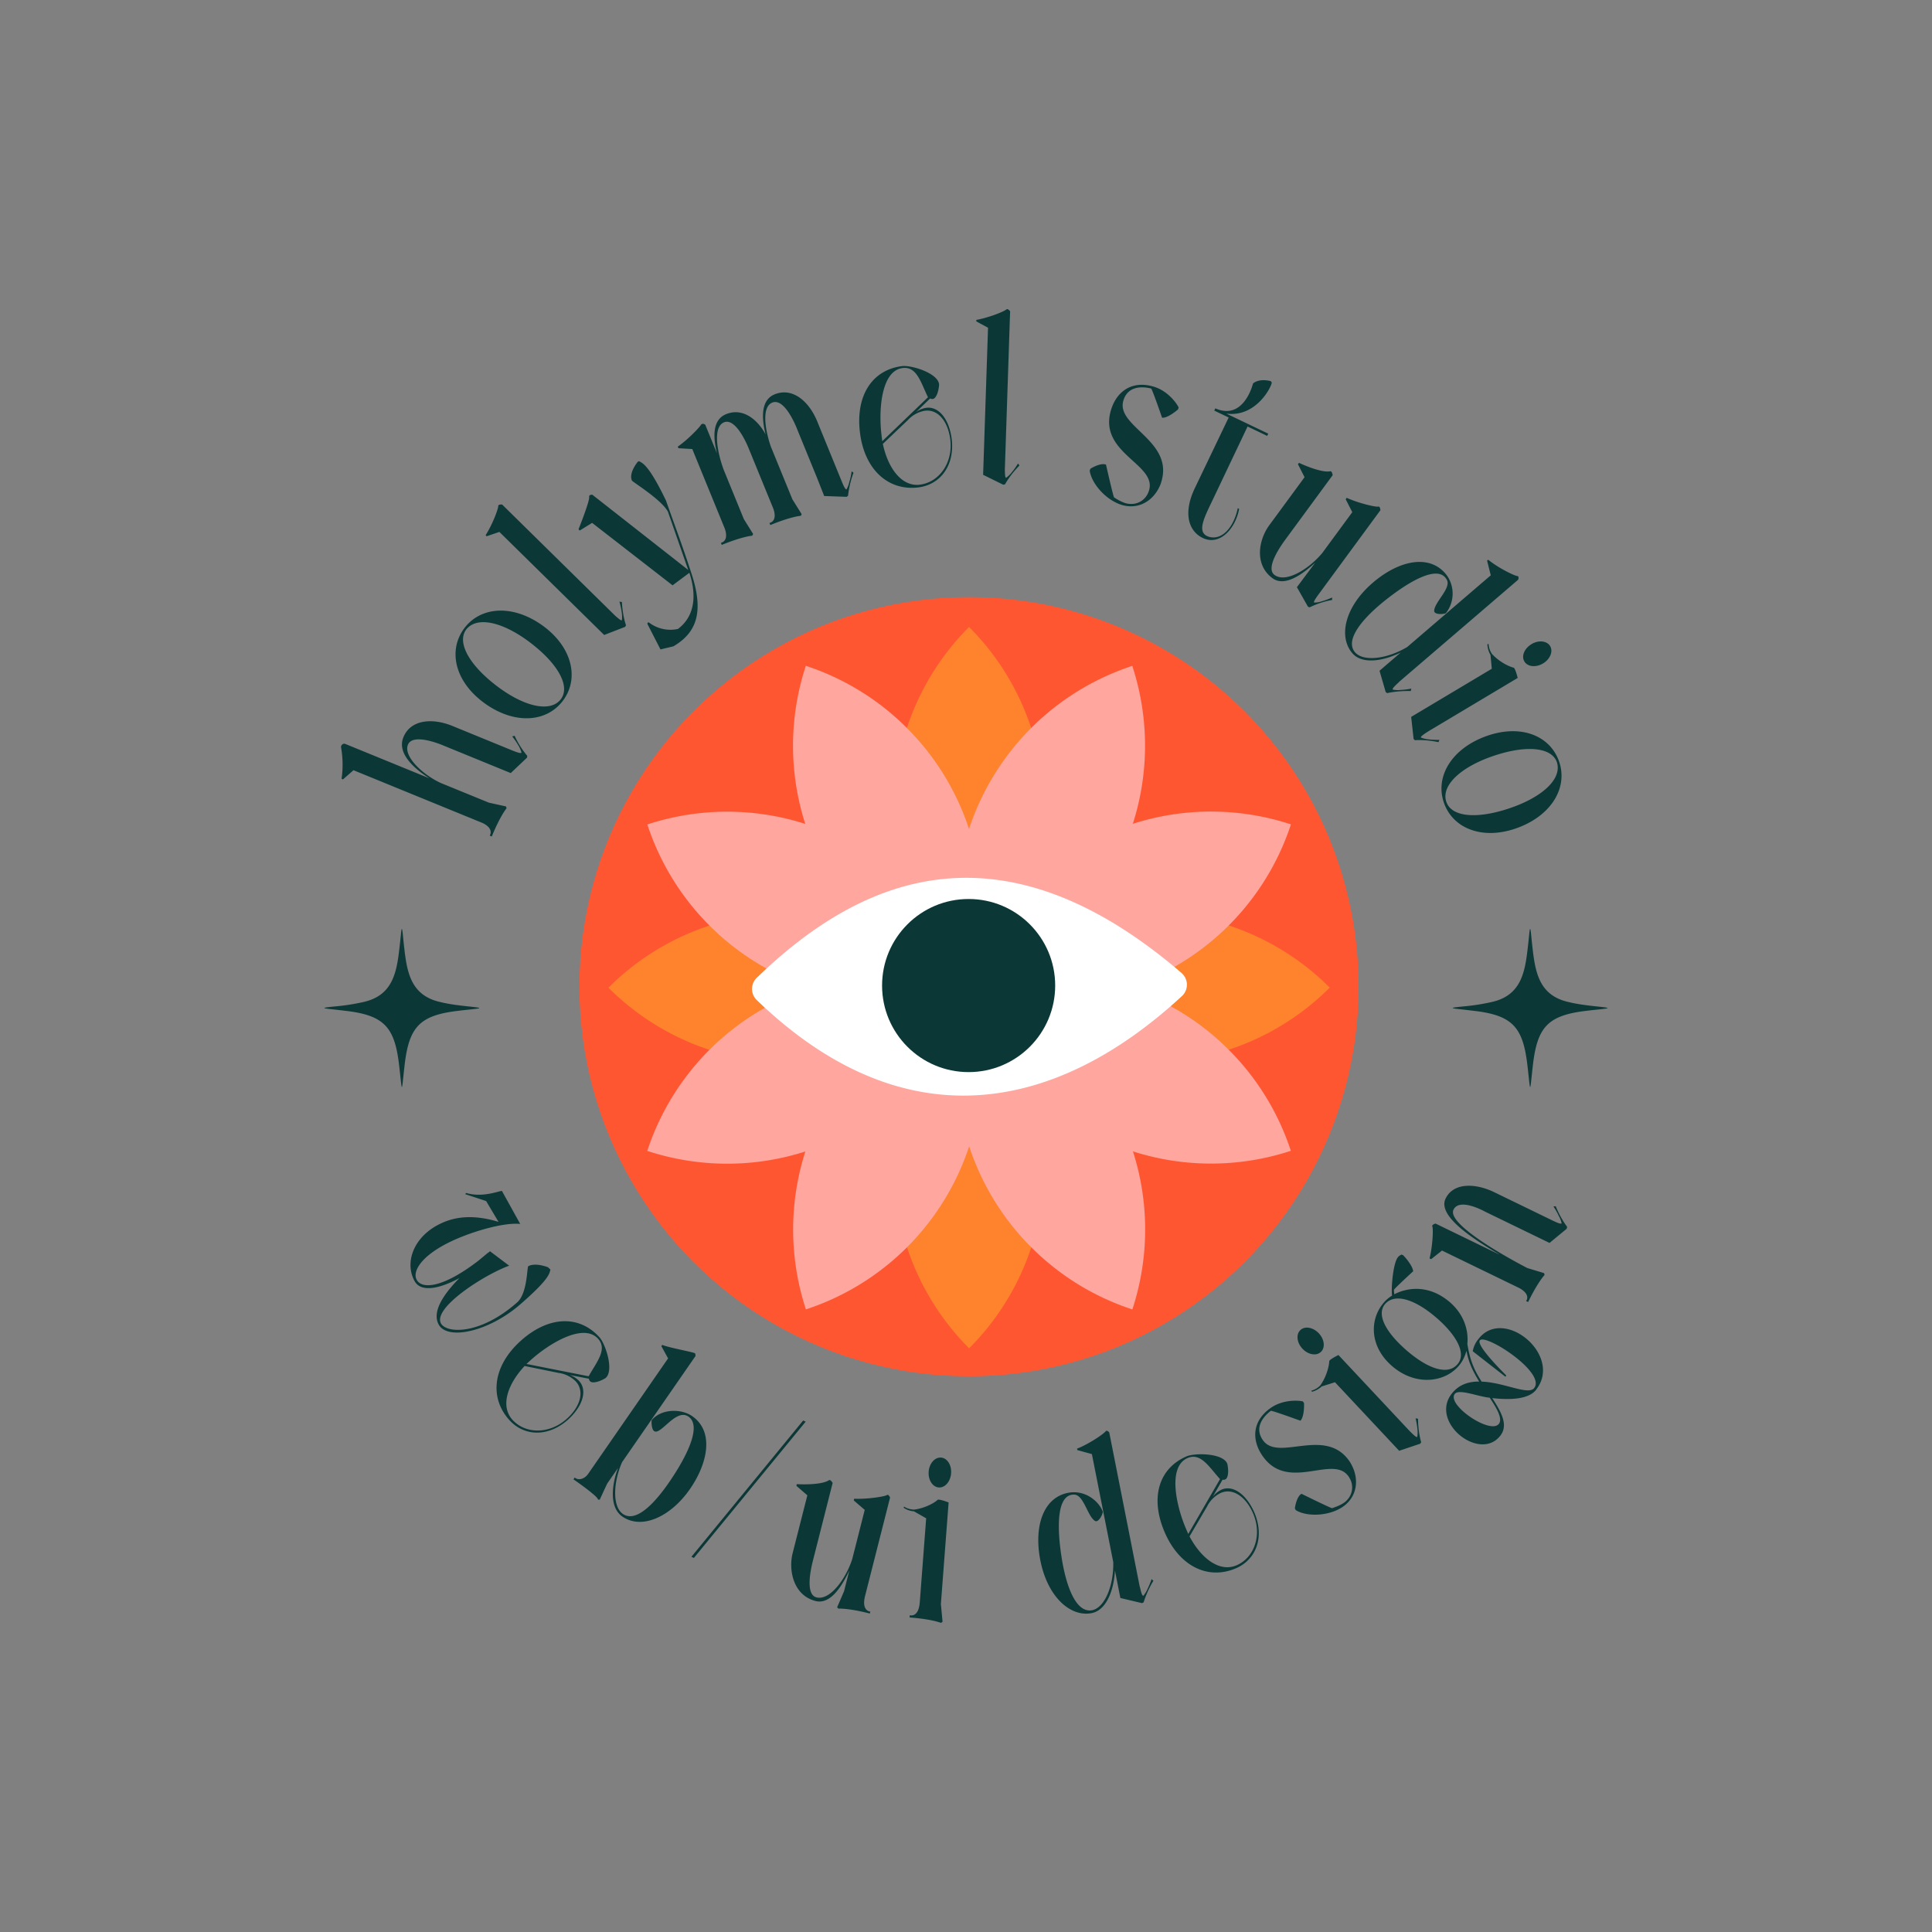
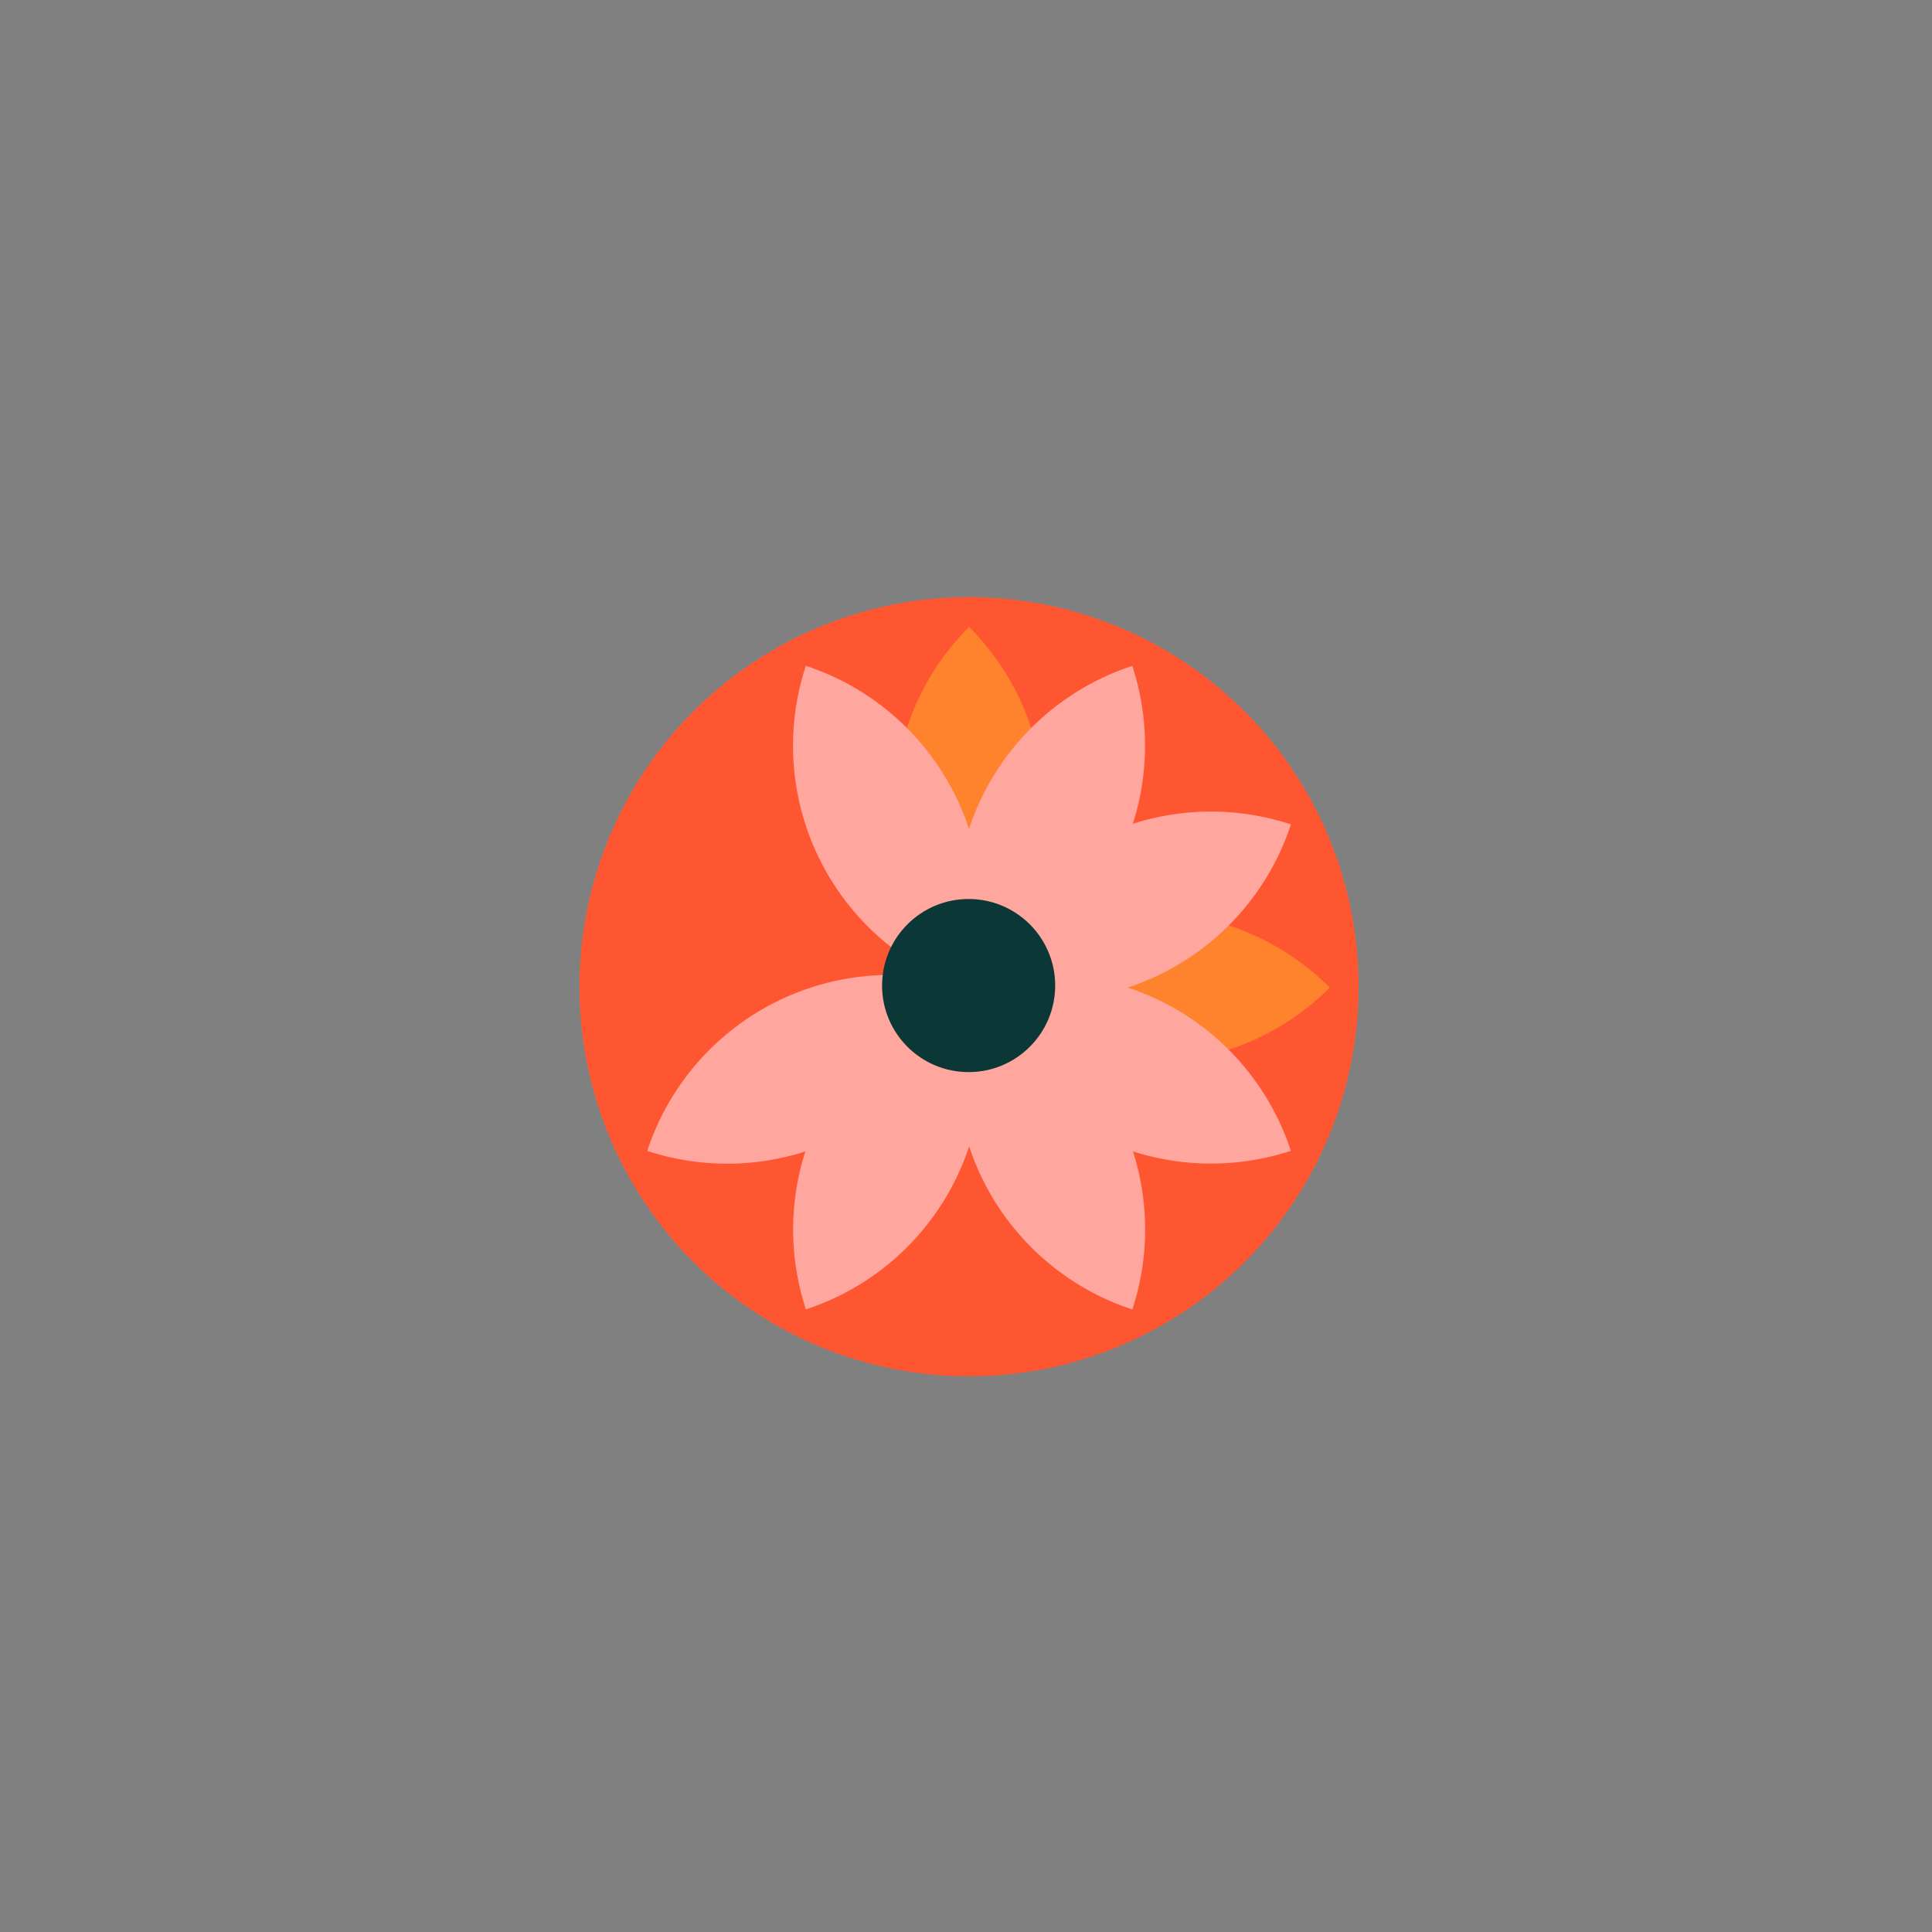
<svg xmlns="http://www.w3.org/2000/svg" id="Calque_1" version="1.1" viewBox="0 0 50 50">
  <rect x="0" y="0" width="50" height="50" fill="#808080" stroke="none" />
  <defs>
    <style>.st1{fill:#ff822d}.st2{fill:#0b3837}.st3{fill:#ffa69e}</style>
  </defs>
-   <path d="M11.115 20.144c-.371-.236-.851-.634-.675-1.065.191-.467.762-.498 1.265-.293l1.429.585c.138.056.345.148.362.106a.7.7 0 0 0-.087-.196c-.061-.108-.153-.223-.153-.223l.063-.016a2.2 2.2 0 0 0 .326.518l-.005.047-.422.4-1.723-.705s-.804-.357-.938-.028c-.12.293.365.764.846.988l1.25.511.442.097.015.048s-.16.186-.383.73l-.054-.022s.128-.178-.187-.328l-3.338-1.365-.272.238-.036-.015a2.6 2.6 0 0 0-.012-.808c-.015-.048.043-.122.109-.095zM14.009 16.166c.775.539.99 1.35.584 1.934-.41.589-1.242.664-2.016.125-.78-.543-.993-1.345-.584-1.934.407-.584 1.236-.667 2.016-.125m-1.915.092c-.288.312-.002.897.712 1.456.718.563 1.393.725 1.681.414.291-.317.001-.896-.711-1.456-.713-.559-1.384-.727-1.681-.414ZM12.924 13.766l-.329.112-.027-.027c.167-.262.324-.661.327-.757 0-.046.1-.037.1-.037l.184.181 2.741 2.696c.083.072.156.136.174.117a.7.7 0 0 0-.006-.215 2 2 0 0 0-.057-.265l.064.009c.017.361.106.602.106.602l-.023.041-.542.21zM17.242 12.973c.196.555.425 1.166.642 1.835.338 1.005.165 1.553-.456 1.919l-.335.08-.338-.659s0-.065.051-.03a.91.91 0 0 0 .739.159c.404-.301.507-.813.296-1.453l-.435.324-2.082-1.616-.32.198-.032-.032c.124-.31.292-.766.276-.842-.01-.057.081-.053.081-.053l2.482 1.947-.524-1.504c-.162-.315-.925-.777-.934-.811-.086-.202.154-.486.154-.486l.03-.014c.094.051.254.093.707 1.037ZM20.749 13.304l-.024.045s-.245.016-.789.239l-.022-.054s.217-.033.1-.369l-.631-1.543s-.317-.827-.646-.692c-.287.118-.187.74-.009 1.225l.523 1.28.24.384-.023.045s-.245.016-.789.238l-.022-.054s.217-.033.1-.369l-.841-2.058-.358-.021-.017-.042c.256-.175.559-.494.596-.558.048-.069.116-.006.116-.006l.303.742c-.1-.399-.131-.868.234-1.017.419-.171.8.113 1.024.524-.1-.399-.138-.886.233-1.037.472-.193.895.193 1.101.695l.645 1.579c.042.102.086.195.116.183a.7.7 0 0 0 .073-.197c.041-.121.058-.268.058-.268l.049.036a2.5 2.5 0 0 0-.141.595l-.037.029-.581-.021-.187-.475-.511-1.25s-.31-.829-.646-.693c-.269.11-.198.661-.039 1.133l.56 1.37.24.384ZM23.972 10.554c.327-.042.592.295.658.808.082.68-.291 1.178-.855 1.251-.775.1-1.394-.445-1.517-1.401-.124-.961.303-1.636 1.085-1.737.237-.031.935.179.961.475-.005.112-.042.279-.111.347-.034.037-.08.036-.122.016l-.365.353a.6.6 0 0 1 .266-.112m-1.158.716.019.148 1.183-1.137c-.186-.38-.287-.804-.658-.756-.57.074-.621 1.143-.543 1.745Zm.998 1.272c.494-.064.859-.567.78-1.176-.061-.468-.322-.78-.655-.736a.77.77 0 0 0-.439.239l-.65.619c.134.634.49 1.116.964 1.055ZM25.572 8.483l-.305-.165v-.039c.307-.055.707-.209.78-.272.034-.031.095.049.095.049l-.009.258-.128 3.844c.003.11.006.207.032.208a.7.7 0 0 0 .153-.15c.081-.094.156-.221.156-.221l.037.053c-.254.257-.372.486-.372.486l-.046.011-.522-.257.127-3.805ZM30.048 12.496c-.155.439-.557.706-1.01.573-.409-.12-.789-.548-.837-.892l.021-.048s.256-.161.401-.105c0 0 .188.83.209.849.153.099.295.167.415.168a.47.47 0 0 0 .472-.3c.299-.721-1.303-.981-.969-2.122.14-.478.532-.781 1.103-.614.385.112.614.456.65.541l-.015.049s-.256.228-.413.216c0 0-.259-.749-.284-.756-.277-.068-.614-.045-.719.315-.198.676 1.334 1.037.975 2.124ZM32.069 13.17c-.098.519-.504.962-.941.753-.367-.176-.517-.641-.204-1.294l.874-1.824-.373-.179.028-.058.018.008c.727.306.957-.652.957-.652.176-.145.459-.06.459-.06l.026.034c-.001.107-.406.909-1.175.806l1.084.519-.028.058-.507-.243-.913 1.92c-.232.483-.408.836-.083.935.328.093.635-.233.742-.741zM34.009 15.594a.6.6 0 0 0 .212-.037c.12-.032.254-.094.254-.094v.064a2.2 2.2 0 0 0-.581.191l-.044-.016-.286-.506.472-.632c-.26.234-.76.652-1.104.4-.479-.352-.355-.991-.092-1.359l.922-1.255-.171-.335.027-.037c.154.074.608.263.81.218.045-.007.062.101.062.101l-1.205 1.64c-.088.12-.56.752-.3.943.297.218.896-.16 1.235-.568l.777-1.057-.171-.334.027-.037c.288.132.75.246.821.226.045-.007.051.094.051.094l-1.611 2.193c-.069.094-.125.181-.104.196ZM36.208 17.65c-.089.085-.187.169-.162.198a.7.7 0 0 0 .21.007c.124-.004.269-.034.269-.034l-.014.063c-.357-.009-.609.054-.609.054l-.04-.026-.16-.553.549-.472c-.466.23-1.004.308-1.252.019-.37-.432-.192-1.206.529-1.825.711-.61 1.515-.746 1.925-.178a.82.82 0 0 1-.033.965c-.053.028-.237.041-.291-.022q-.019-.022-.009-.07c.046-.235.452-.575.317-.782-.218-.384-.952.042-1.557.518-.59.464-1.063 1.014-.832 1.344.195.276.823.214 1.37-.111l2.163-1.856-.095-.379.029-.025c.22.186.647.407.756.424.046.003.026.089.016.097l-3.081 2.643ZM38.607 17.306l-.033-.357a.6.6 0 0 1-.081-.275l.031-.011a.5.5 0 0 0 .09.263c.211.228.48.338.557.352.044.011.107.267.107.267l-2.203 1.316c-.128.076-.322.192-.302.226a.7.7 0 0 0 .209.048c.123.017.27.012.27.012l-.024.06c-.354-.075-.61-.05-.61-.05l-.034-.032-.063-.572 2.087-1.246Zm1.028-.636c.183-.11.399-.088.482.051s0 .339-.184.449c-.183.109-.399.088-.482-.051s0-.339.184-.448ZM39.314 21.409c-.879.343-1.672.07-1.93-.592-.261-.668.14-1.4 1.019-1.743.885-.345 1.67-.076 1.931.592.258.662-.134 1.398-1.019 1.743Zm.99-1.642c-.099-.413-.743-.501-1.605-.22-.868.283-1.378.753-1.28 1.165.101.419.743.501 1.605.22.861-.281 1.375-.744 1.279-1.165ZM13.178 32.756c-.641.23-1.987 1.094-1.765 1.495.144.26 1.011.304 1.973-.547.268-.237.25-.922.287-.935.187-.103.51.028.51.028l.063.061c-.031.091-.002.223-.781.898-.812.708-1.882.939-2.11.526-.182-.328.115-.78.536-1.206-.546.295-1.003.364-1.16.081-.276-.498-.013-1.183.703-1.505.406-.188.891-.206 1.468-.03l-.321-.539-.543-.179.028-.03c.425.127.843-.053.924-.053l.473.854c-.413-.038-1.107.163-1.593.365-.93.389-1.214.85-1.085 1.082.137.249.68.214 1.616-.511.07-.061.143-.116.207-.174.028-.016.048-.034.073-.055zM14.986 35.738c.222.244.097.654-.285 1.002-.511.456-1.132.436-1.515.015-.527-.578-.433-1.397.28-2.045.717-.652 1.515-.688 2.045-.105.161.177.389.869.16 1.06-.095.06-.253.125-.348.107-.05-.007-.076-.045-.083-.091l-.499-.097a.6.6 0 0 1 .244.153Zm-1.722 1.008c.335.368.956.379 1.411-.034.349-.317.454-.71.228-.959a.77.77 0 0 0-.447-.222l-.879-.179c-.443.473-.635 1.04-.313 1.394m.471-1.547-.11.1 1.609.319c.205-.37.495-.695.243-.972-.387-.425-1.292.145-1.742.553M16.103 37.833c-.228.51-.264 1.153.018 1.348.367.254.888-.375 1.186-.806.302-.436.919-1.43.51-1.713-.324-.224-.718.493-.888.375-.059-.041-.072-.191-.065-.281.247-.3.762-.306 1.049-.107.574.397.407 1.217-.056 1.886-.496.717-1.246 1.063-1.751.713-.34-.235-.278-.813-.112-1.257l-.279.404c-.007.011-.177.38-.193.416h-.047c.014-.078-.587-.493-.634-.526l.033-.048c.09.086.254.042.346-.091l2.07-2.991-.174-.317.022-.032c.191.077.8.184.848.217.011.007.015.058.013.072l-1.893 2.736ZM20.851 36.792l-2.893 3.527-.065-.029 2.893-3.528zM22.524 41.708l-.013.05c-.57-.145-.815-.127-.815-.127l-.031-.035.179-.415.135-.532c-.153.315-.454.892-.873.785-.57-.145-.701-.785-.596-1.225l.384-1.51-.284-.246.011-.044c.177.012.663.015.833-.102.04-.023.095.071.095.071l-.501 1.974c-.037.144-.237.907.082.988.351.089.764-.486.926-.992l.323-1.272-.284-.245.011-.044c.323.015.787-.053.852-.097.04-.023.077.066.077.066l-.646 2.544c-.102.401.136.408.136.408ZM24.394 41.971l-.041.029s-.233-.096-.812-.14l.004-.058s.228.075.259-.337l.165-2.172-.317-.18a.55.55 0 0 1-.265-.092l.009-.031q.12.077.266.078c.308-.041.553-.198.602-.252.035-.03.286.067.286.067l-.2 2.629.043.457Zm-.36-3.884c.016-.213.158-.377.32-.365.161.012.277.196.26.409-.016.212-.158.377-.319.364-.161-.012-.277-.196-.261-.409ZM29.497 41.059c.03.119.055.246.093.239a.7.7 0 0 0 .11-.18 2 2 0 0 0 .102-.251l.048.043a2.6 2.6 0 0 0-.253.558l-.042.021-.56-.133-.14-.71c-.029.52-.226 1.027-.6 1.101-.558.11-1.145-.426-1.33-1.359-.182-.92.095-1.686.791-1.765.446-.042.757.292.824.503-.002.059-.081.227-.163.243q-.029.006-.065-.027c-.182-.155-.279-.677-.526-.661-.441.001-.432.85-.314 1.611.114.742.361 1.425.762 1.385.336-.034.591-.611.577-1.248l-.553-2.797-.377-.104-.007-.038c.27-.1.673-.364.742-.45.025-.038.09.022.092.035l.787 3.983ZM31.608 38.553c.302-.131.65.12.856.594.267.631.047 1.213-.475 1.439-.718.311-1.462-.043-1.845-.926-.385-.89-.161-1.656.563-1.969.219-.095.949-.087 1.055.191.026.109.037.28-.011.364-.023.045-.067.057-.112.049l-.253.441a.6.6 0 0 1 .224-.182Zm-.915 1.01.059.136.822-1.42c-.284-.314-.498-.693-.841-.544-.528.229-.281 1.27-.04 1.827Zm1.311.946c.457-.198.668-.783.424-1.346-.188-.433-.525-.66-.834-.526a.77.77 0 0 0-.355.351l-.454.774c.304.573.779.937 1.218.747ZM34.944 37.849c.243.397.197.877-.19 1.145-.351.243-.922.269-1.219.089l-.024-.046s.036-.3.171-.378c0 0 .763.376.792.372.173-.056.315-.124.393-.216a.47.47 0 0 0 .064-.555c-.372-.686-1.582.395-2.258-.583-.283-.409-.272-.904.217-1.243.33-.228.741-.19.829-.165l.029.042s.017.342-.093.457c0 0-.745-.271-.766-.256-.226.172-.421.448-.207.757.401.579 1.644-.383 2.263.58ZM33.707 34.904c-.146-.156-.171-.372-.053-.482.118-.111.331-.071.477.084.146.156.171.372.053.482-.118.111-.332.071-.477-.084m.84.869-.342.108a.6.6 0 0 1-.251.138l-.018-.028a.5.5 0 0 0 .238-.143c.177-.255.228-.542.226-.619.001-.046.239-.161.239-.161l1.754 1.873c.102.108.256.274.285.247a.7.7 0 0 0 .003-.215c-.01-.124-.046-.267-.046-.267l.064.011c.001.361.081.606.081.606l-.024.04-.546.183-1.661-1.774ZM39.758 35.964c-.195.25-.662.271-1.138.219.222.345.427.693.208.973-.532.683-1.834-.348-1.258-1.087.186-.239.444-.317.711-.314-.15-.248-.27-.473-.329-.797-.035.129-.089.25-.172.357-.349.449-1.085.563-1.686.094-.637-.496-.665-1.207-.316-1.655a.9.9 0 0 1 .248-.224c-.027-.218.03-.837.149-.99.036-.046.067-.055.097-.072l.043.018s.237.242.258.414c0 0-.492.452-.498.481q.001.06.01.114c.368-.188.883-.229 1.377.156.428.334.548.779.513 1.129.075.46.186.686.369.976.582.02 1.209.361 1.36.167.314-.403-1.262-1.418-1.405-1.235-.075.097.279.504.684.91l-.024.031-.845-.659a.7.7 0 0 1 .153-.323c.651-.836 2.184.424 1.489 1.316Zm-2.557-1.837c-.548-.484-1.072-.663-1.334-.401-.258.258-.035.718.508 1.198.548.484 1.059.67 1.321.407.263-.254.053-.72-.495-1.205Zm1.354 2.046c-.298-.027-.798-.237-.905-.099-.219.28.919 1.06 1.141.775.119-.153-.121-.496-.236-.675ZM38.796 32.46c-.71-.417-1.599-.999-1.384-1.441.203-.419.77-.402 1.259-.165l1.39.675c.134.065.335.17.354.129a.7.7 0 0 0-.077-.196c-.051-.118-.136-.239-.136-.239l.06-.006c.134.331.295.531.295.531l-.011.052-.444.367-1.675-.813s-.655-.368-.81-.048c-.181.372 1.4 1.247 1.9 1.505l.012.006.432.131.012.049s-.171.176-.425.699l-.053-.025s.137-.164-.175-.336l-2.001-.971-.281.223-.041-.02c.077-.307.101-.756.071-.828-.012-.02.011-.038.031-.049l-.006-.003c.029-.015.06-.021.06-.021l1.64.796ZM10.4 24.042q.01.001.021.105.008.072.018.18c.081.727.122 1.426.969 1.609.228.056.494.086.722.111q.138.014.211.024l.052.01q.012.003.011.007 0 .003-.011.007a.3.3 0 0 1-.052.01c-.047.007-.12.015-.211.024-.083.009-.181.019-.281.032-1.008.118-1.267.433-1.38 1.422-.081.72-.054.74-.138 0-.114-.991-.375-1.304-1.38-1.422l-.281-.033q-.138-.014-.211-.024l-.052-.01q-.011-.003-.011-.007 0-.003.011-.007a.3.3 0 0 1 .052-.01q.072-.01.211-.024a5.5 5.5 0 0 0 .722-.111c.847-.182.887-.882.969-1.609l.018-.18q.011-.104.021-.105ZM39.6 24.042q.01.001.021.105.008.072.018.18c.081.727.122 1.426.969 1.609.228.056.494.086.722.111q.138.014.211.024l.052.01q.011.003.011.007 0 .003-.011.007a.3.3 0 0 1-.052.01c-.047.007-.12.015-.211.024-.083.009-.181.019-.281.032-1.008.118-1.267.433-1.38 1.422-.081.72-.054.74-.138 0-.114-.991-.375-1.304-1.38-1.422l-.281-.033q-.138-.014-.211-.024l-.052-.01q-.012-.003-.011-.007 0-.003.011-.007a.3.3 0 0 1 .052-.01c.047-.007.12-.015.211-.024a5.5 5.5 0 0 0 .722-.111c.847-.182.887-.882.969-1.609l.018-.18q.011-.104.021-.105Z" class="st2" />
  <circle cx="25.078" cy="25.536" r="10.083" style="fill:#ff5632" />
  <path d="M25.077 25.589a6.62 6.62 0 0 1 .002-9.363 6.62 6.62 0 0 1-.002 9.363" class="st1" />
  <path d="M25.077 25.589a6.62 6.62 0 0 1-4.222-8.358 6.62 6.62 0 0 1 4.222 8.358" class="st3" />
  <path d="M25.077 25.589a6.62 6.62 0 0 0 4.226-8.356 6.62 6.62 0 0 0-4.226 8.356" class="st3" />
  <path d="M25.051 25.557a6.62 6.62 0 0 1 9.363.002 6.62 6.62 0 0 1-9.363-.002" class="st1" />
  <path d="M25.051 25.557a6.62 6.62 0 0 1 8.358-4.222 6.62 6.62 0 0 1-8.358 4.222" class="st3" />
  <path d="M25.051 25.557a6.62 6.62 0 0 0 8.356 4.226 6.62 6.62 0 0 0-8.356-4.226" class="st3" />
-   <path d="M25.083 25.531a6.62 6.62 0 0 1-.002 9.363 6.62 6.62 0 0 1 .002-9.363" class="st1" />
  <path d="M26.637 32.228a6.62 6.62 0 0 1-1.554-6.698 6.62 6.62 0 0 1 4.222 8.358 6.6 6.6 0 0 1-2.667-1.66" class="st3" />
  <path d="M25.083 25.531a6.62 6.62 0 0 0-4.226 8.356 6.62 6.62 0 0 0 4.226-8.356" class="st3" />
-   <path d="M25.109 25.563a6.62 6.62 0 0 1-9.363-.002 6.62 6.62 0 0 1 9.363.002" class="st1" />
  <path d="M25.109 25.563a6.62 6.62 0 0 1-8.358 4.222 6.62 6.62 0 0 1 8.358-4.222" class="st3" />
-   <path d="M25.109 25.563a6.62 6.62 0 0 0-8.356-4.226 6.62 6.62 0 0 0 8.356 4.226" class="st3" />
-   <path d="M30.58 25.182c-4.709-4.049-8.333-2.456-10.999.127a.4.4 0 0 0 0 .569c3.923 3.785 7.865 2.81 11.01-.102a.4.4 0 0 0-.012-.594Z" style="fill:#fff" />
  <circle cx="25.068" cy="25.506" r="2.24" class="st2" />
</svg>